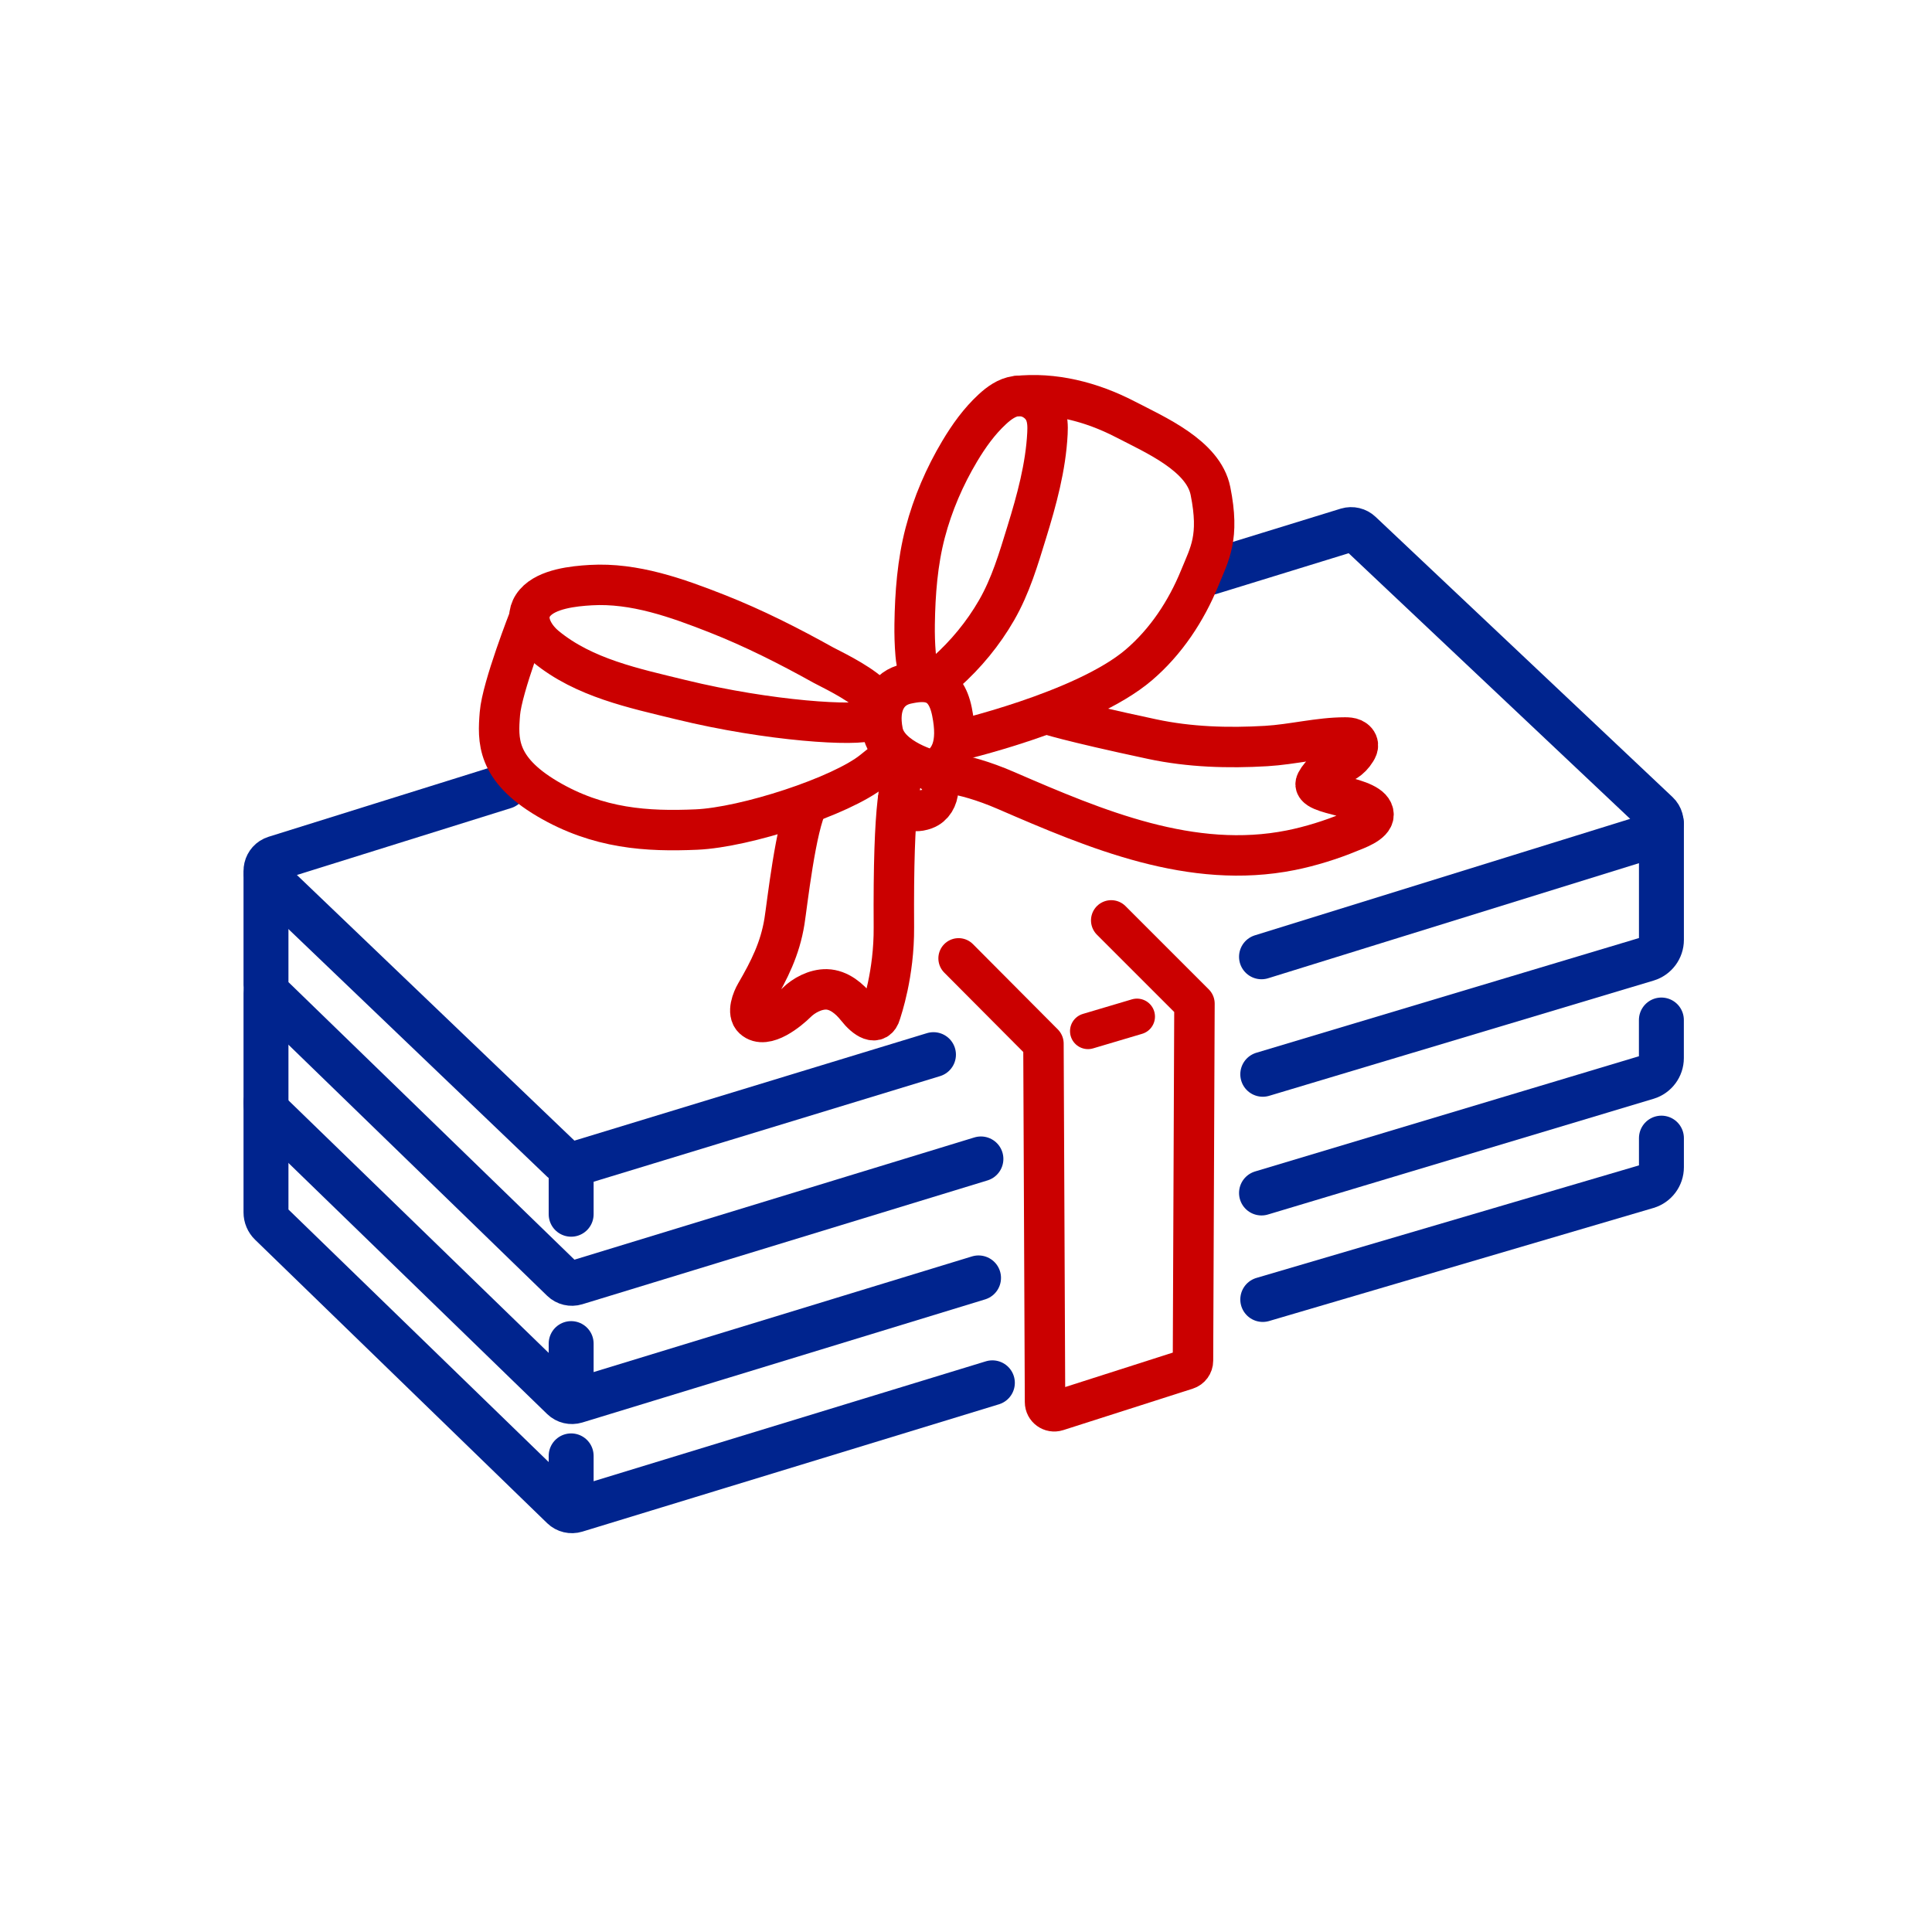
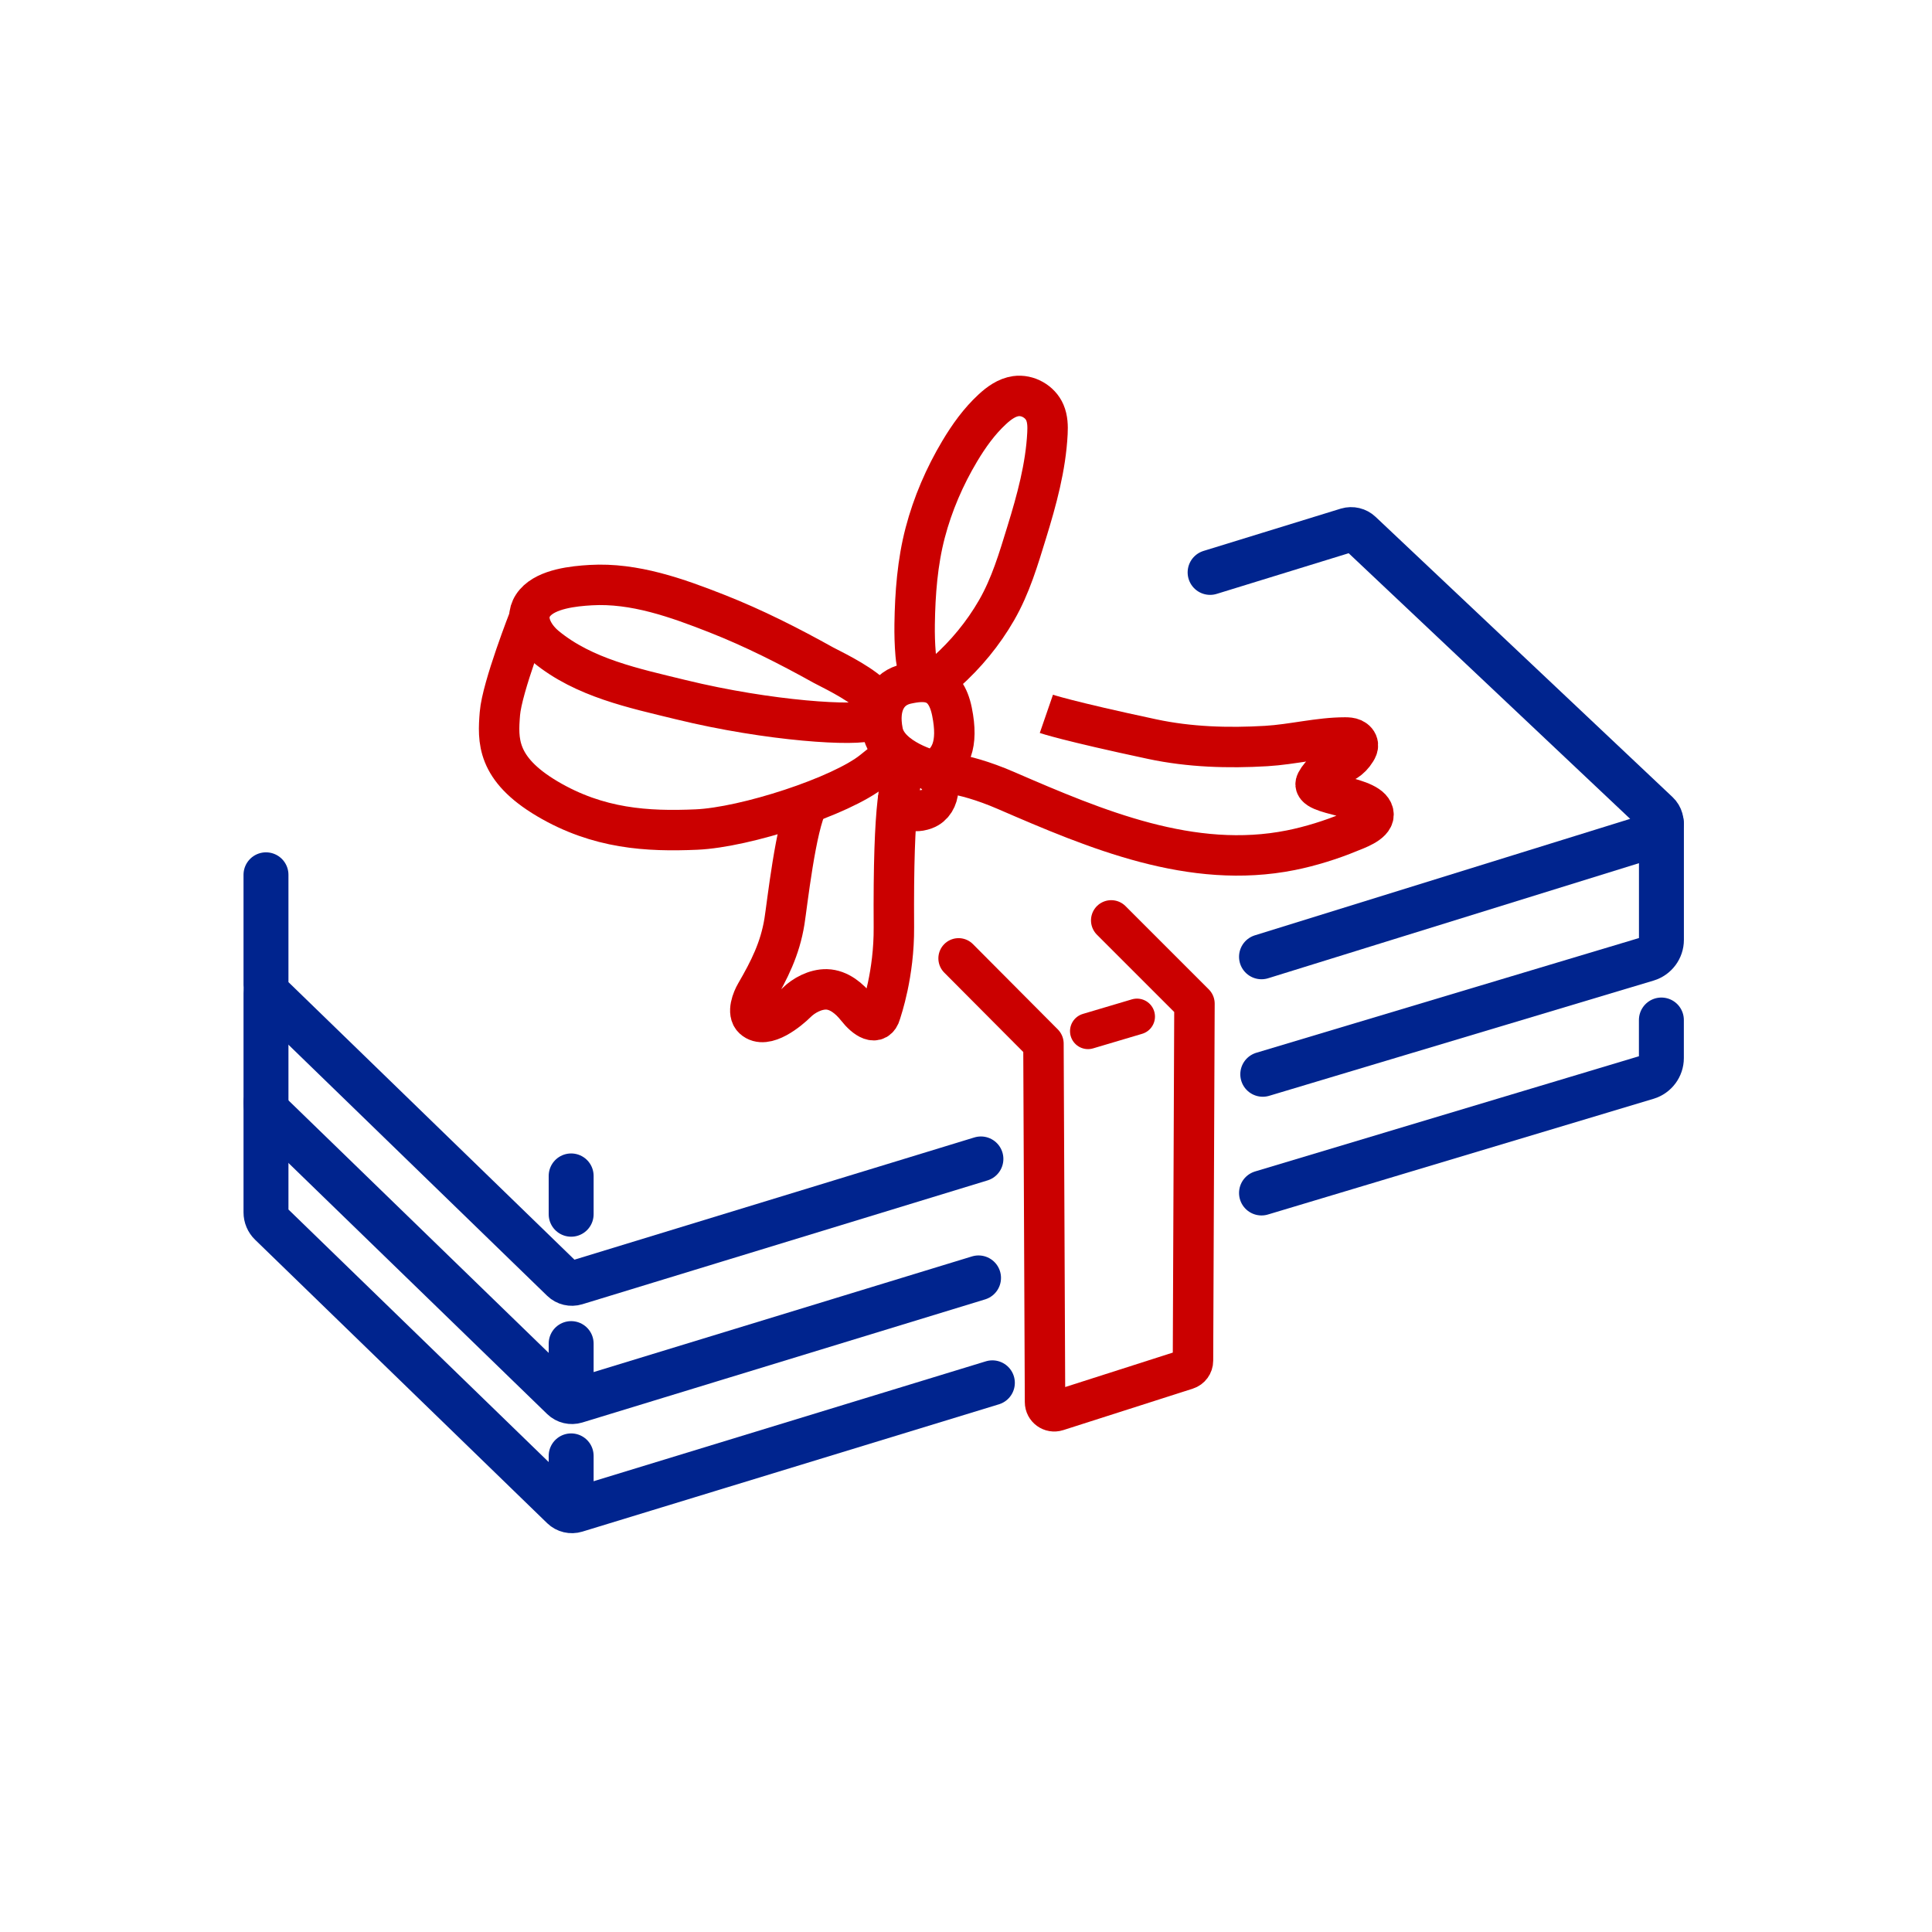
<svg xmlns="http://www.w3.org/2000/svg" id="Layer_1" data-name="Layer 1" viewBox="0 0 430 430">
  <defs>
    <style>
      .cls-1 {
        stroke: #00248e;
        stroke-width: 10px;
      }

      .cls-1, .cls-2, .cls-3, .cls-4, .cls-5 {
        fill: none;
      }

      .cls-1, .cls-3, .cls-4 {
        stroke-linecap: round;
        stroke-linejoin: round;
      }

      .cls-2 {
        stroke-width: 9.97px;
      }

      .cls-2, .cls-3, .cls-4, .cls-5 {
        stroke: #cb0000;
      }

      .cls-2, .cls-5 {
        stroke-miterlimit: 10;
      }

      .cls-3, .cls-5 {
        stroke-width: 9px;
      }

      .cls-4 {
        stroke-width: 8px;
      }
    </style>
  </defs>
-   <path class="cls-1" d="M207.76,234.73l-79.61,24.27c-1.02,.31-2.12,.05-2.89-.69l-65.15-62.36c-1.62-1.55-.98-4.27,1.16-4.94l51-15.94" />
  <path class="cls-1" d="M269.33,127.4l30.54-9.41c1.01-.3,2.1-.04,2.86,.68l66.08,62.36c1.64,1.55,1,4.3-1.16,4.96l-86.88,26.96" />
  <path class="cls-1" d="M218.32,257.94l-90.17,27.56c-1.02,.31-2.12,.05-2.89-.69l-65.01-63.09c-.67-.65-1.05-1.55-1.05-2.49v-24.53" />
  <path class="cls-1" d="M281.05,239.1l85.56-25.65c1.88-.57,3.17-2.31,3.17-4.27v-25.93" />
  <path class="cls-1" d="M217.79,284.42l-89.64,27.4c-1.02,.31-2.12,.05-2.89-.69l-65.01-63.09c-.67-.65-1.05-1.55-1.05-2.49v-24.53" />
  <path class="cls-1" d="M280.77,265.52l85.83-25.76c1.88-.57,3.17-2.31,3.17-4.27v-8.47" />
  <path class="cls-1" d="M220.87,307.77l-92.72,28.34c-1.02,.31-2.12,.05-2.89-.69l-65.01-63.09c-.67-.65-1.05-1.55-1.05-2.49v-24.53" />
-   <path class="cls-1" d="M281.05,289.22l85.56-25.17c1.88-.57,3.17-2.31,3.17-4.27v-6.47" />
  <line class="cls-1" x1="127.12" y1="333.56" x2="127.12" y2="324.03" />
  <line class="cls-1" x1="127.12" y1="270.25" x2="127.12" y2="261.72" />
  <line class="cls-1" x1="127.12" y1="308.58" x2="127.12" y2="299.04" />
  <path class="cls-3" d="M213.35,213.3l18.89,18.98,.35,79.78c0,1.39,1.36,2.38,2.69,1.95l28.81-9.22c.85-.27,1.43-1.06,1.43-1.95l.33-79.46-18.53-18.53" />
  <line class="cls-4" x1="242.15" y1="229.5" x2="253.06" y2="226.26" />
  <g>
    <path class="cls-5" d="M208.43,151.02c.77-.27,1.46-.83,2.08-1.39,4.46-3.97,8.31-8.63,11.29-13.81,3.14-5.45,4.88-11.38,6.72-17.36,2.21-7.17,4.23-14.5,4.61-22.04,.08-1.56,.04-3.17-.58-4.61-1.05-2.44-3.84-4.01-6.47-3.64-2,.29-3.73,1.54-5.21,2.91-2.91,2.68-5.24,5.94-7.27,9.34-3.37,5.65-6,11.75-7.67,18.11-1.74,6.62-2.26,13.58-2.36,20.41-.03,2.24,.03,4.48,.22,6.71,.11,1.24,.27,2.51,.87,3.6s1.74,1.97,2.98,1.91c.27-.01,.53-.07,.78-.15Z" />
-     <path class="cls-5" d="M226.08,88.18c8.41-.94,16.85,1.26,24.3,5.11,6.91,3.57,17.46,8.16,19.03,15.98,2.08,10.37-.17,13.94-2.4,19.4-3,7.33-7.49,14.15-13.54,19.32-12.22,10.44-41.15,17.05-41.15,17.05" />
    <path class="cls-5" d="M193.81,154.47c-3.28-2.95-9.32-5.75-10.52-6.42-7.67-4.27-15.52-8.25-23.7-11.47-8.9-3.5-18.4-6.92-28.12-6.35-3.78,.22-9.72,.83-12.38,3.91-2.84,3.29-.44,7.44,2.41,9.78,8.5,6.98,19.6,9.25,30.01,11.8,19.77,4.83,39.33,5.99,42.34,4.57,3.25-1.53,2.31-3.71-.04-5.82Z" />
    <path class="cls-5" d="M117.82,137.46s-6.09,15.5-6.56,21.37-.81,12.22,10.55,18.95c11.36,6.72,22.3,7.32,33.19,6.85s32.21-7.4,39.27-13.09,3.75-2.92,3.75-2.92" />
    <path class="cls-5" d="M179.84,178.77c-2.73,4.88-4.68,22.83-5.25,26.33-.98,6.07-3.36,10.78-6.39,16-.78,1.34-1.97,4.29-.53,5.62,2.69,2.49,7.97-1.94,9.65-3.61,1.52-1.51,4.12-2.97,6.65-2.91,2.8,.07,5.16,2.13,6.72,4.11,1.93,2.46,4.49,4.14,5.32,1.19,.21-.76,3.01-8.69,2.94-19.13-.18-28.32,1.35-33.66,3.28-36.99" />
    <path class="cls-5" d="M207.75,171.85s5.63-.47,16.18,4.1c20.06,8.69,41.32,17.69,63.38,13.28,4.27-.85,9.03-2.33,13.04-4,1.39-.58,5.35-1.89,5.35-3.9,0-4.33-14.39-4.18-12.76-7.27,2.31-4.36,6.28-2.74,8.85-6.95,.25-.4,.47-.85,.43-1.33-.04-.6-.52-1.11-1.07-1.36s-1.18-.28-1.78-.28c-5.82,0-11.72,1.56-17.56,1.9-8.46,.5-17.04,.24-25.35-1.53-18.99-4.05-23.57-5.63-23.57-5.63" />
    <path class="cls-2" d="M207.73,171.56c.34,1.36,.69,2.74,.6,4.14-.11,1.73-.97,3.36-2.65,3.98-2.76,1.02-4.95-.31-5.32-3.26" />
    <path class="cls-5" d="M207.75,171.56s-10.02-2.46-11.26-8.62,1.23-9.85,5.28-10.73,8.62-1.18,10.11,6.18c1.49,7.36-.27,11.05-4.13,13.16Z" />
  </g>
</svg>